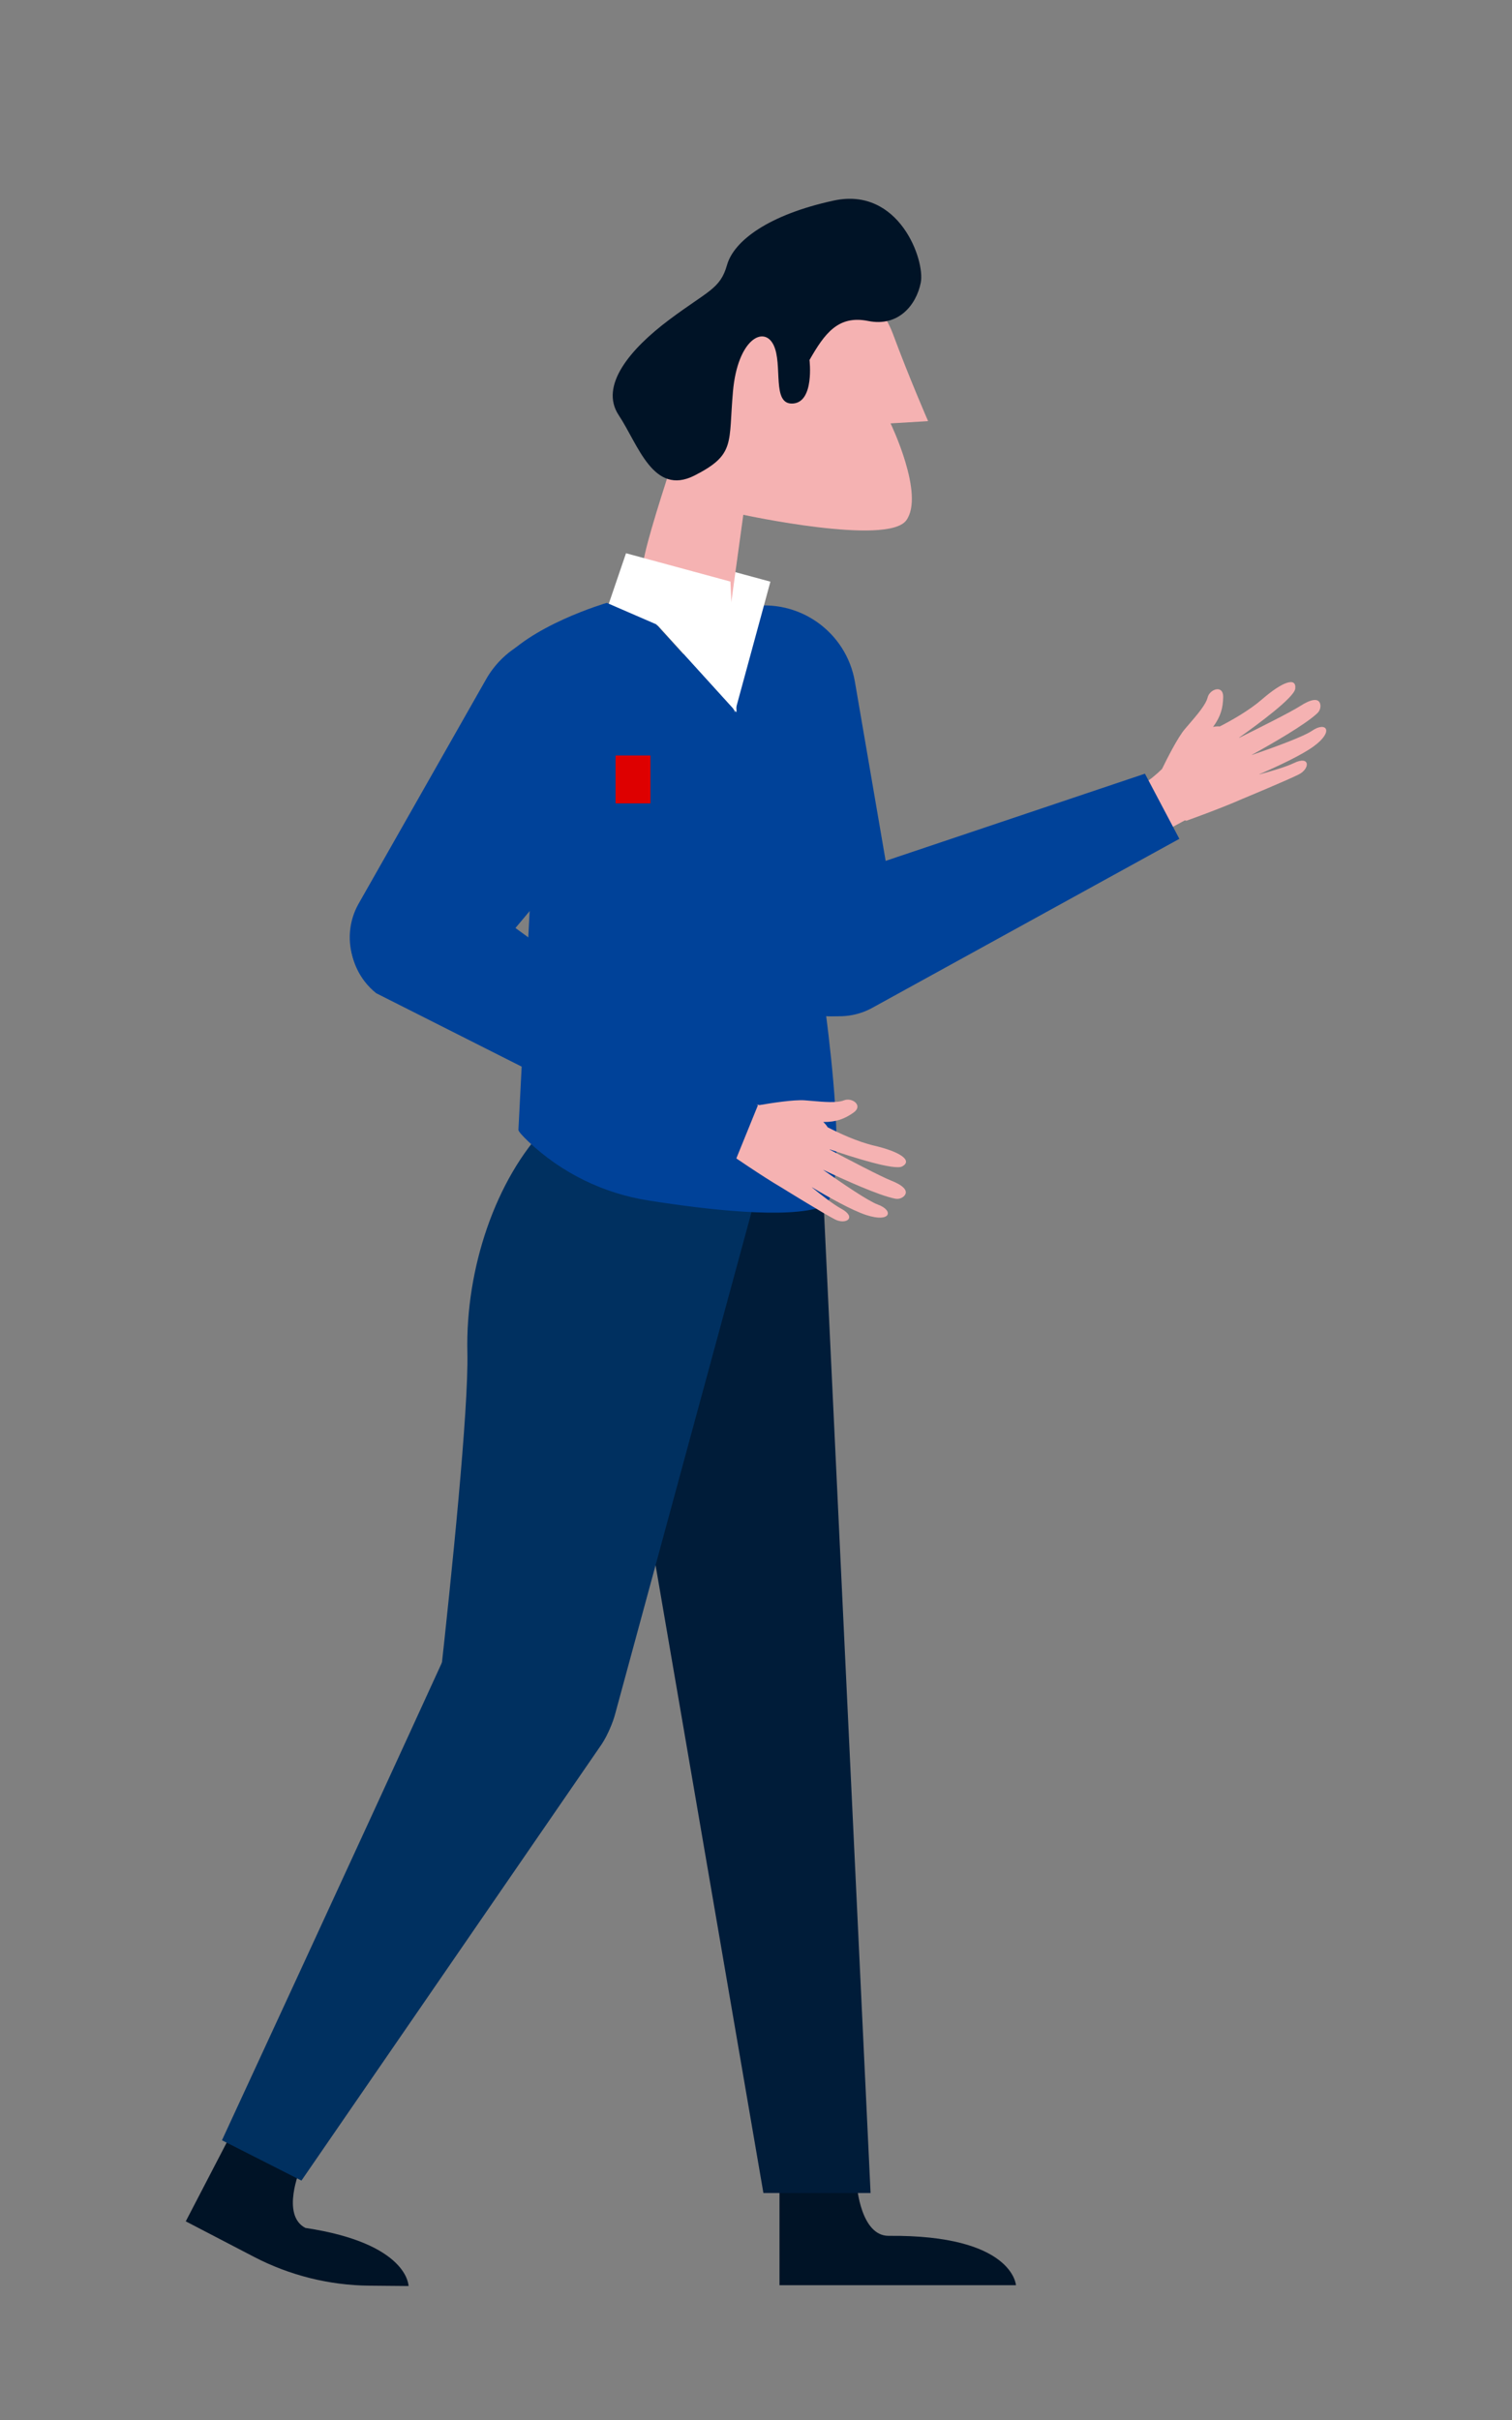
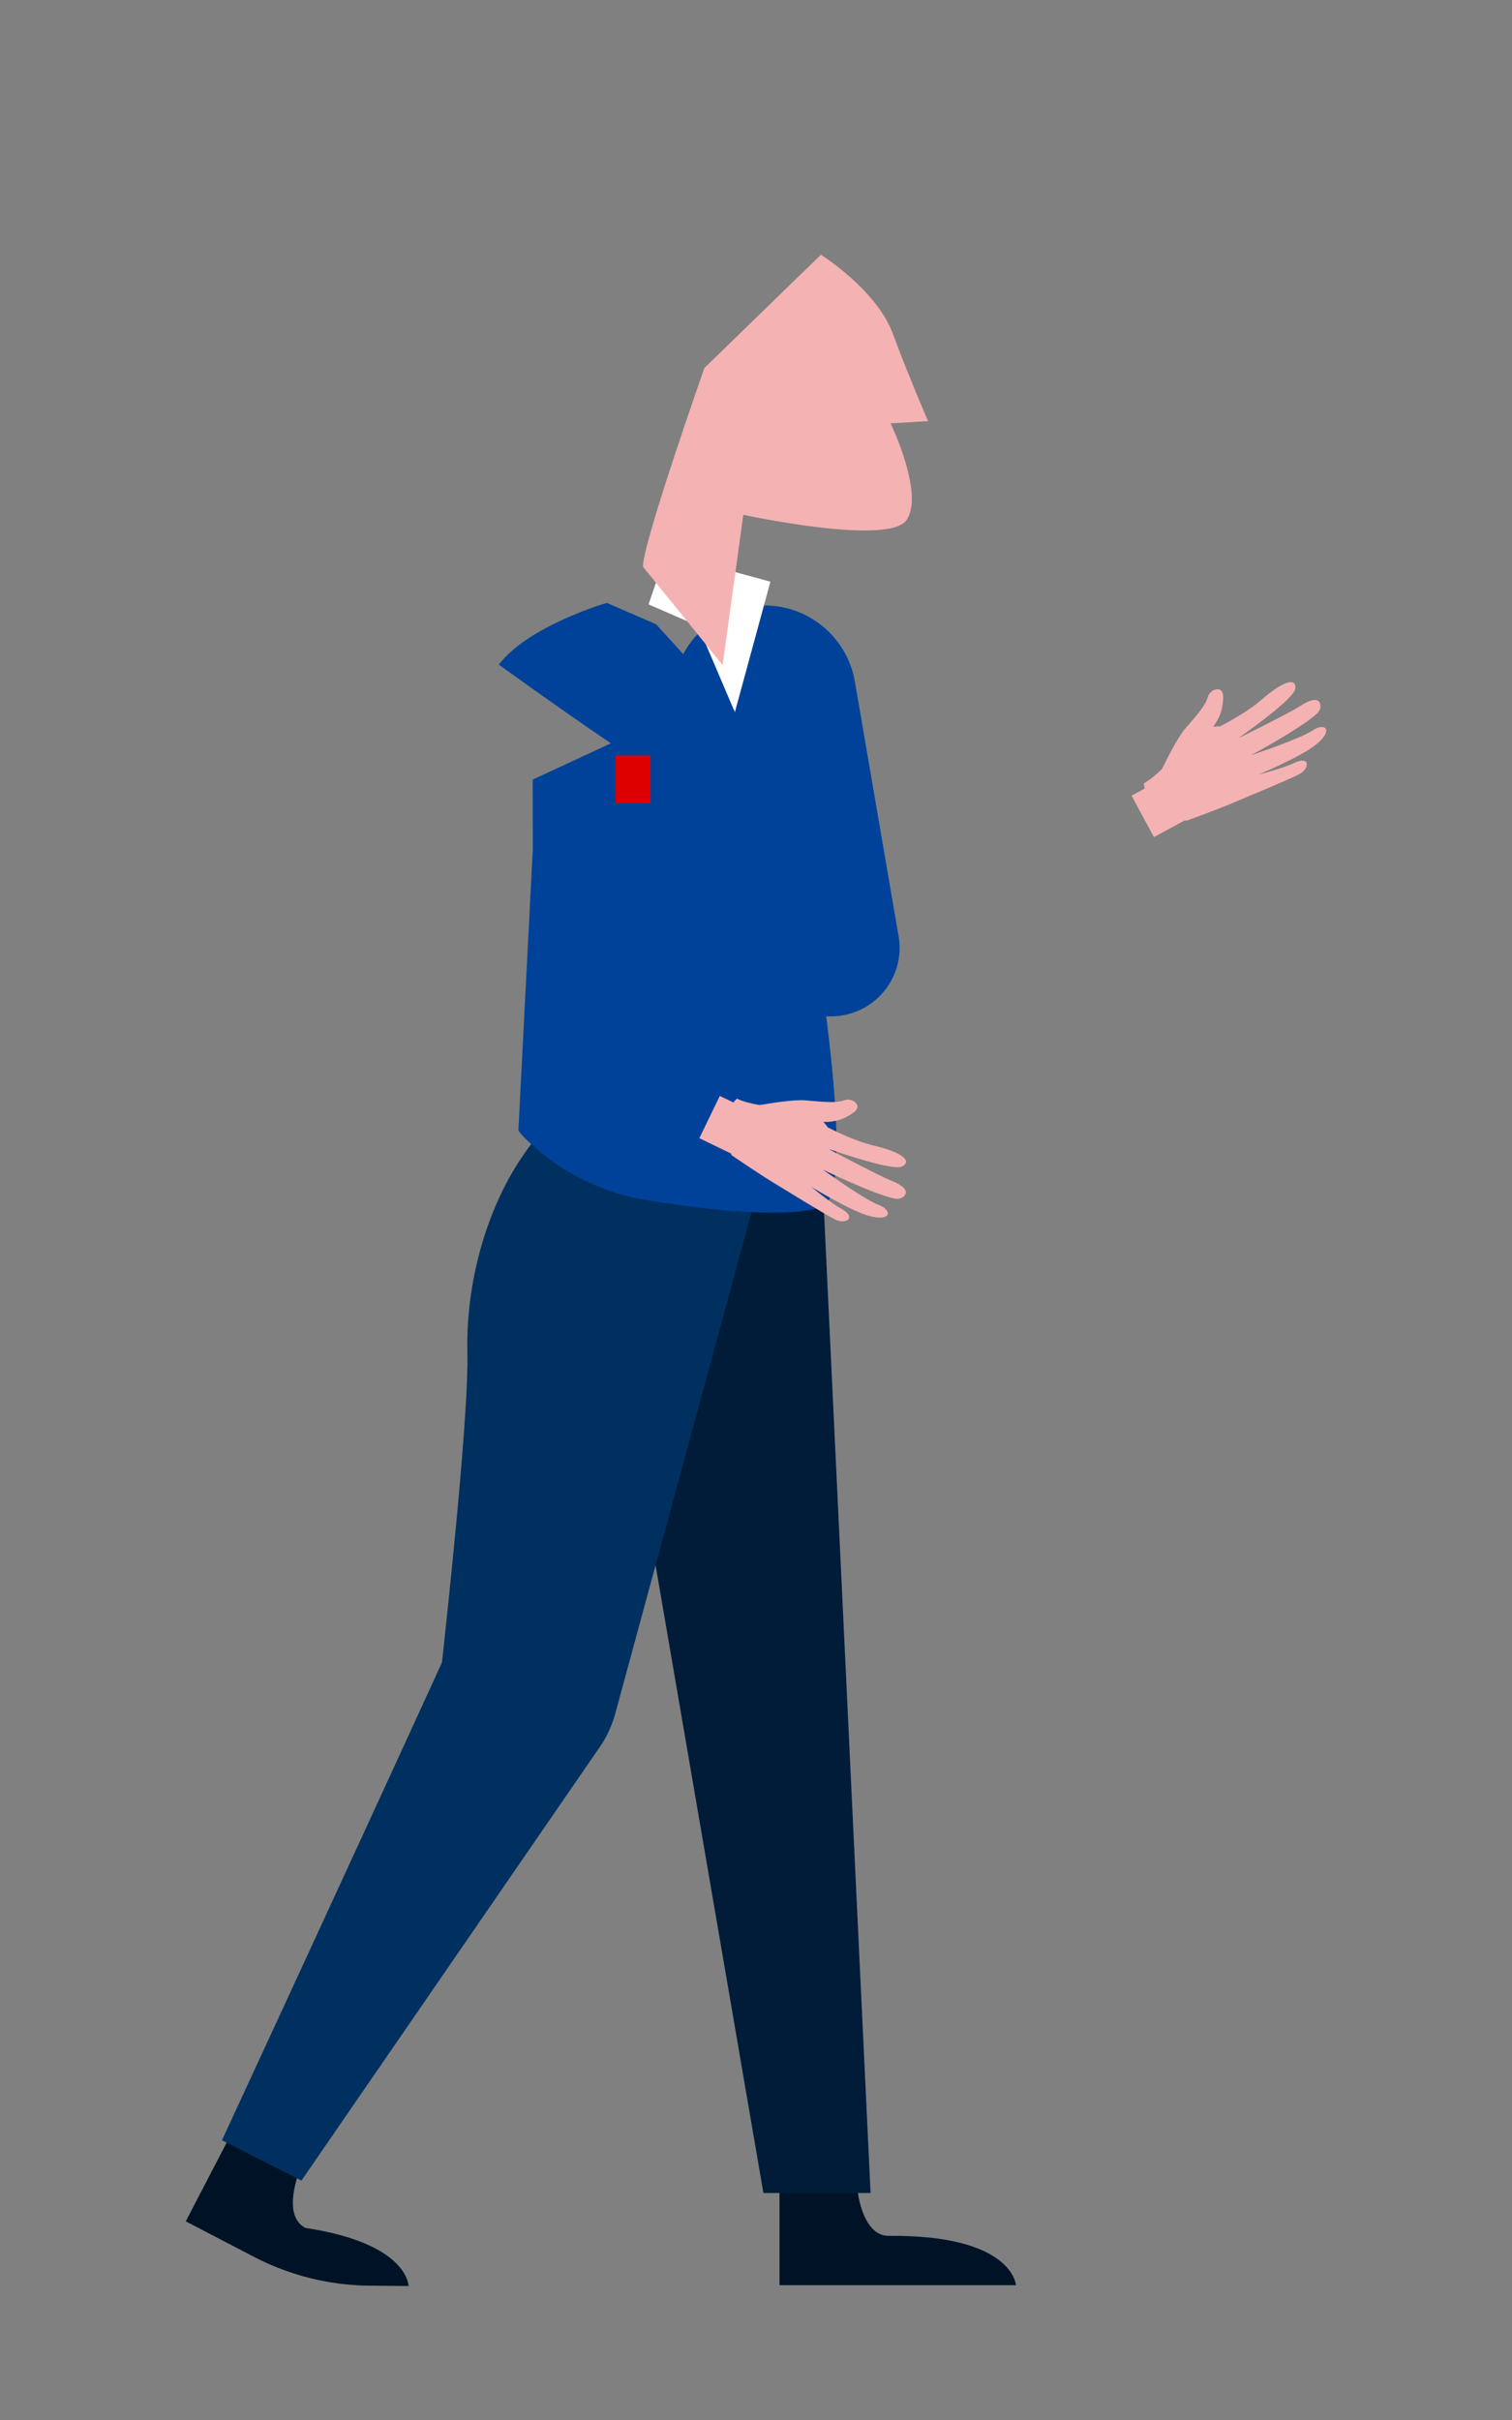
<svg xmlns="http://www.w3.org/2000/svg" width="350" height="560" viewBox="0 0 350 560" fill="none">
  <rect x="0" y="0" width="350" height="560" fill="#808080" stroke="none" />
  <g id="sdsillu-bankermanside">
    <path id="Combined Shape" fill-rule="evenodd" clip-rule="evenodd" d="M286.834 170.69C291.231 167.573 299.595 161.399 299.826 159.365C300.141 156.603 296.893 157.704 292.138 161.829C289.092 164.47 284.947 166.78 282.359 168.1C281.861 168.057 281.342 168.091 280.802 168.219C282.565 165.82 283.108 163.796 283.144 161.273C283.186 158.38 280.023 159.449 279.546 161.388C279.138 163.049 277.177 165.329 275.231 167.593C274.905 167.972 274.579 168.351 274.261 168.726C272.619 170.664 270.152 175.548 268.985 177.949C267.55 179.329 266.143 180.525 264.76 181.273C264.81 181.689 264.89 182.086 264.996 182.465L261.93 184.124L267.095 193.687L267.107 193.71L274.27 189.836C274.508 189.895 274.643 189.921 274.643 189.921C274.643 189.921 282.905 186.959 287.47 184.914C288.525 184.476 298.234 180.441 300.68 179.187C303.268 177.861 303.299 174.753 299.533 176.567C297.701 177.449 294.423 178.426 291.54 179.196L291.536 179.154C295.716 177.345 301.26 174.77 304.074 172.72C308.945 169.171 306.96 166.865 303.718 169.098C301.712 170.48 294.798 172.988 289.82 174.698L289.797 174.665C294.552 172.038 302.207 167.632 304.907 165.068C305.48 164.551 305.752 163.78 305.63 163.018C305.311 161.357 303.352 161.829 300.968 163.38C298.918 164.711 291.131 168.614 286.867 170.726C286.856 170.714 286.845 170.702 286.834 170.69Z" fill="#F5B2B2" />
    <path id="Fill 15" fill-rule="evenodd" clip-rule="evenodd" d="M53.596 493.638L43 514.031L58.828 522.265C67.085 526.556 76.237 528.834 85.541 528.917L94.571 529C94.571 529 94.597 519.147 70.687 515.552C64.962 512.574 69.508 501.888 69.508 501.888L53.596 493.638Z" fill="#001326" />
    <path id="Fill 17" fill-rule="evenodd" clip-rule="evenodd" d="M180.438 505.808V528.806H235.177C235.177 528.806 234.506 517.113 205.694 517.386C199.241 517.386 198.361 505.808 198.361 505.808H180.438Z" fill="#001326" />
-     <path id="Fill 27" fill-rule="evenodd" clip-rule="evenodd" d="M201.651 233.365L272.999 194.109L265.032 179.035L189.2 204.523C181.507 207.165 177.102 215.246 179.045 223.15C181.108 231.602 189.629 236.781 198.075 234.716C199.318 234.413 200.518 233.958 201.651 233.365Z" fill="#004299" />
    <path id="Fill 29" fill-rule="evenodd" clip-rule="evenodd" d="M197.774 234.235C205.196 231.551 209.516 223.815 207.91 216.085L197.9 157.788C195.918 146.204 184.926 138.422 173.35 140.407C172.977 140.47 172.605 140.544 172.235 140.628C160.782 143.214 153.591 154.601 156.175 166.062C156.377 166.957 156.636 167.838 156.952 168.7L177.552 224.979C180.633 233.075 189.639 237.196 197.774 234.235Z" fill="#004299" />
    <path id="Fill 31" fill-rule="evenodd" clip-rule="evenodd" d="M190.489 275.094L201.52 507.475H176.714L136.792 275.105L190.489 275.094Z" fill="#001C39" />
    <path id="Fill 33" fill-rule="evenodd" clip-rule="evenodd" d="M173.959 280.487L142.464 396.379C139.825 406.63 129.886 413.241 119.418 411.709C108.393 410.084 100.628 400.021 101.846 388.936C104.501 364.927 108.498 326.101 108.189 312.977C107.728 293.459 114.788 272.82 126.521 260.644C142.768 254.727 173.959 280.487 173.959 280.487Z" fill="#003060" />
    <path id="Fill 35" fill-rule="evenodd" clip-rule="evenodd" d="M174.593 140.403C174.593 140.403 203.264 274.575 190.264 279.261C182.35 282.102 163.625 279.937 150.195 277.814C139.744 276.203 130.03 271.451 122.341 264.188C120.927 262.835 119.989 261.803 120.005 261.446C120.073 260.016 123.336 196.457 123.336 196.457L123.3 180.403L152.772 166.74L174.593 140.403Z" fill="#004299" />
    <path id="Fill 37" fill-rule="evenodd" clip-rule="evenodd" d="M154.165 128.044L178.337 134.601L170.109 164.816L161.566 144.821L150.132 139.863L154.165 128.044Z" fill="white" />
    <path id="Fill 39" fill-rule="evenodd" clip-rule="evenodd" d="M148.865 131.184C148.341 126.991 163.048 85.156 163.048 85.156L190.023 58.951C190.023 58.951 202.876 66.964 206.689 77.247C210.502 87.531 214.839 97.452 214.839 97.452L206.15 97.976C206.15 97.976 214.137 114.501 209.774 120.424C205.411 126.346 172.063 119.124 172.063 119.124L167.275 153.904L148.865 131.184Z" fill="#F5B2B2" />
-     <path id="Fill 41" fill-rule="evenodd" clip-rule="evenodd" d="M187.388 83.296C190.871 77.211 194.003 72.866 200.959 74.276C207.915 75.686 212.089 70.644 213.137 65.424C214.184 60.203 208.119 43.139 192.987 46.414C177.855 49.69 169.863 55.759 168.292 61.325C166.721 66.891 163.939 67.232 154.893 74.003C145.848 80.775 138.709 89.281 143.224 96.079C147.739 102.877 151.201 114.889 160.765 110.036C170.329 105.183 168.595 102.573 169.669 90.565C170.743 78.558 176.793 75.266 179.044 79.795C181.297 84.323 178.521 93.715 183.549 93.38C188.578 93.044 187.383 83.296 187.383 83.296" fill="#001326" />
-     <path id="Fill 44" fill-rule="evenodd" clip-rule="evenodd" d="M144.91 128.023L169.083 134.58L170.507 164.837L152.311 144.8L140.877 139.842L144.91 128.023Z" fill="white" />
-     <path id="Fill 46" fill-rule="evenodd" clip-rule="evenodd" d="M88.924 230.665C95.766 234.602 104.461 232.899 109.315 226.672L147.314 181.367C154.864 172.365 153.691 158.943 144.695 151.389C144.413 151.152 144.125 150.923 143.831 150.702C134.463 143.619 121.131 145.476 114.053 154.85C113.493 155.591 112.983 156.367 112.526 157.174L82.922 209.276C78.762 216.851 81.431 226.365 88.924 230.665Z" fill="#004299" />
    <path id="Fill 48" fill-rule="evenodd" clip-rule="evenodd" d="M140.458 139.507C140.458 139.507 122.252 144.806 115.469 153.805C137.384 169.622 151.772 178.962 151.772 178.962L162.844 169.994L170.088 164.502L151.892 144.465L140.458 139.507Z" fill="#004299" />
    <path id="Fill 50" fill-rule="evenodd" clip-rule="evenodd" d="M51.38 495.268L69.781 504.597L139.301 403.591C145.571 393.926 142.825 381.004 133.165 374.729C132.546 374.326 131.905 373.956 131.245 373.622C120.974 368.403 108.421 372.505 103.206 382.782C103.081 383.028 102.961 383.277 102.846 383.528C81.298 430.656 51.38 495.268 51.38 495.268Z" fill="#003060" />
    <path id="Combined Shape_2" fill-rule="evenodd" clip-rule="evenodd" d="M161.886 263.383L166.621 253.599L169.758 255.12C170.003 254.811 170.278 254.514 170.586 254.23C172.016 254.924 173.831 255.365 175.811 255.722C178.458 255.265 183.799 254.426 186.304 254.623C186.801 254.662 187.306 254.705 187.812 254.749L187.812 254.749L187.812 254.749L187.812 254.749L187.812 254.749C190.772 255.004 193.763 255.263 195.361 254.623C197.23 253.873 199.922 255.818 197.555 257.479C195.493 258.926 193.534 259.665 190.565 259.638C190.992 260.01 191.327 260.42 191.585 260.858C194.17 262.19 198.446 264.194 202.353 265.11C208.481 266.546 211.288 268.569 208.853 269.911C207.061 270.898 197.181 267.724 192.084 265.977C192.08 265.996 192.076 266.014 192.072 266.033C196.277 268.261 203.992 272.303 206.271 273.192C208.92 274.219 210.45 275.535 209.292 276.766C208.741 277.309 207.954 277.538 207.197 277.374C203.542 276.682 195.491 273.04 190.581 270.715L190.573 270.736C194.87 273.777 200.939 277.922 203.232 278.758C206.941 280.11 206.223 283.035 200.503 281.158C197.202 280.075 191.88 277.085 187.972 274.75L187.947 274.771C190.263 276.66 192.973 278.746 194.748 279.712C198.398 281.698 195.884 283.496 193.286 282.18C190.688 280.865 180.826 274.759 180.826 274.759L180.826 274.758C176.487 272.229 169.36 267.322 169.36 267.322C169.36 267.322 169.295 267.18 169.192 266.924L161.886 263.383Z" fill="#F5B2B2" />
-     <path id="Fill 66" fill-rule="evenodd" clip-rule="evenodd" d="M87.086 229.837L169.156 271.242L175.441 255.77L108.398 206.761C102.857 200.818 93.708 200.069 87.275 205.031C80.388 210.344 79.11 220.237 84.419 227.128C85.196 228.135 86.091 229.045 87.086 229.837Z" fill="#004299" />
    <path id="Fill 68" fill-rule="evenodd" clip-rule="evenodd" d="M142.49 185.906H150.567V174.821H142.49V185.906Z" fill="#DE0000" />
  </g>
</svg>